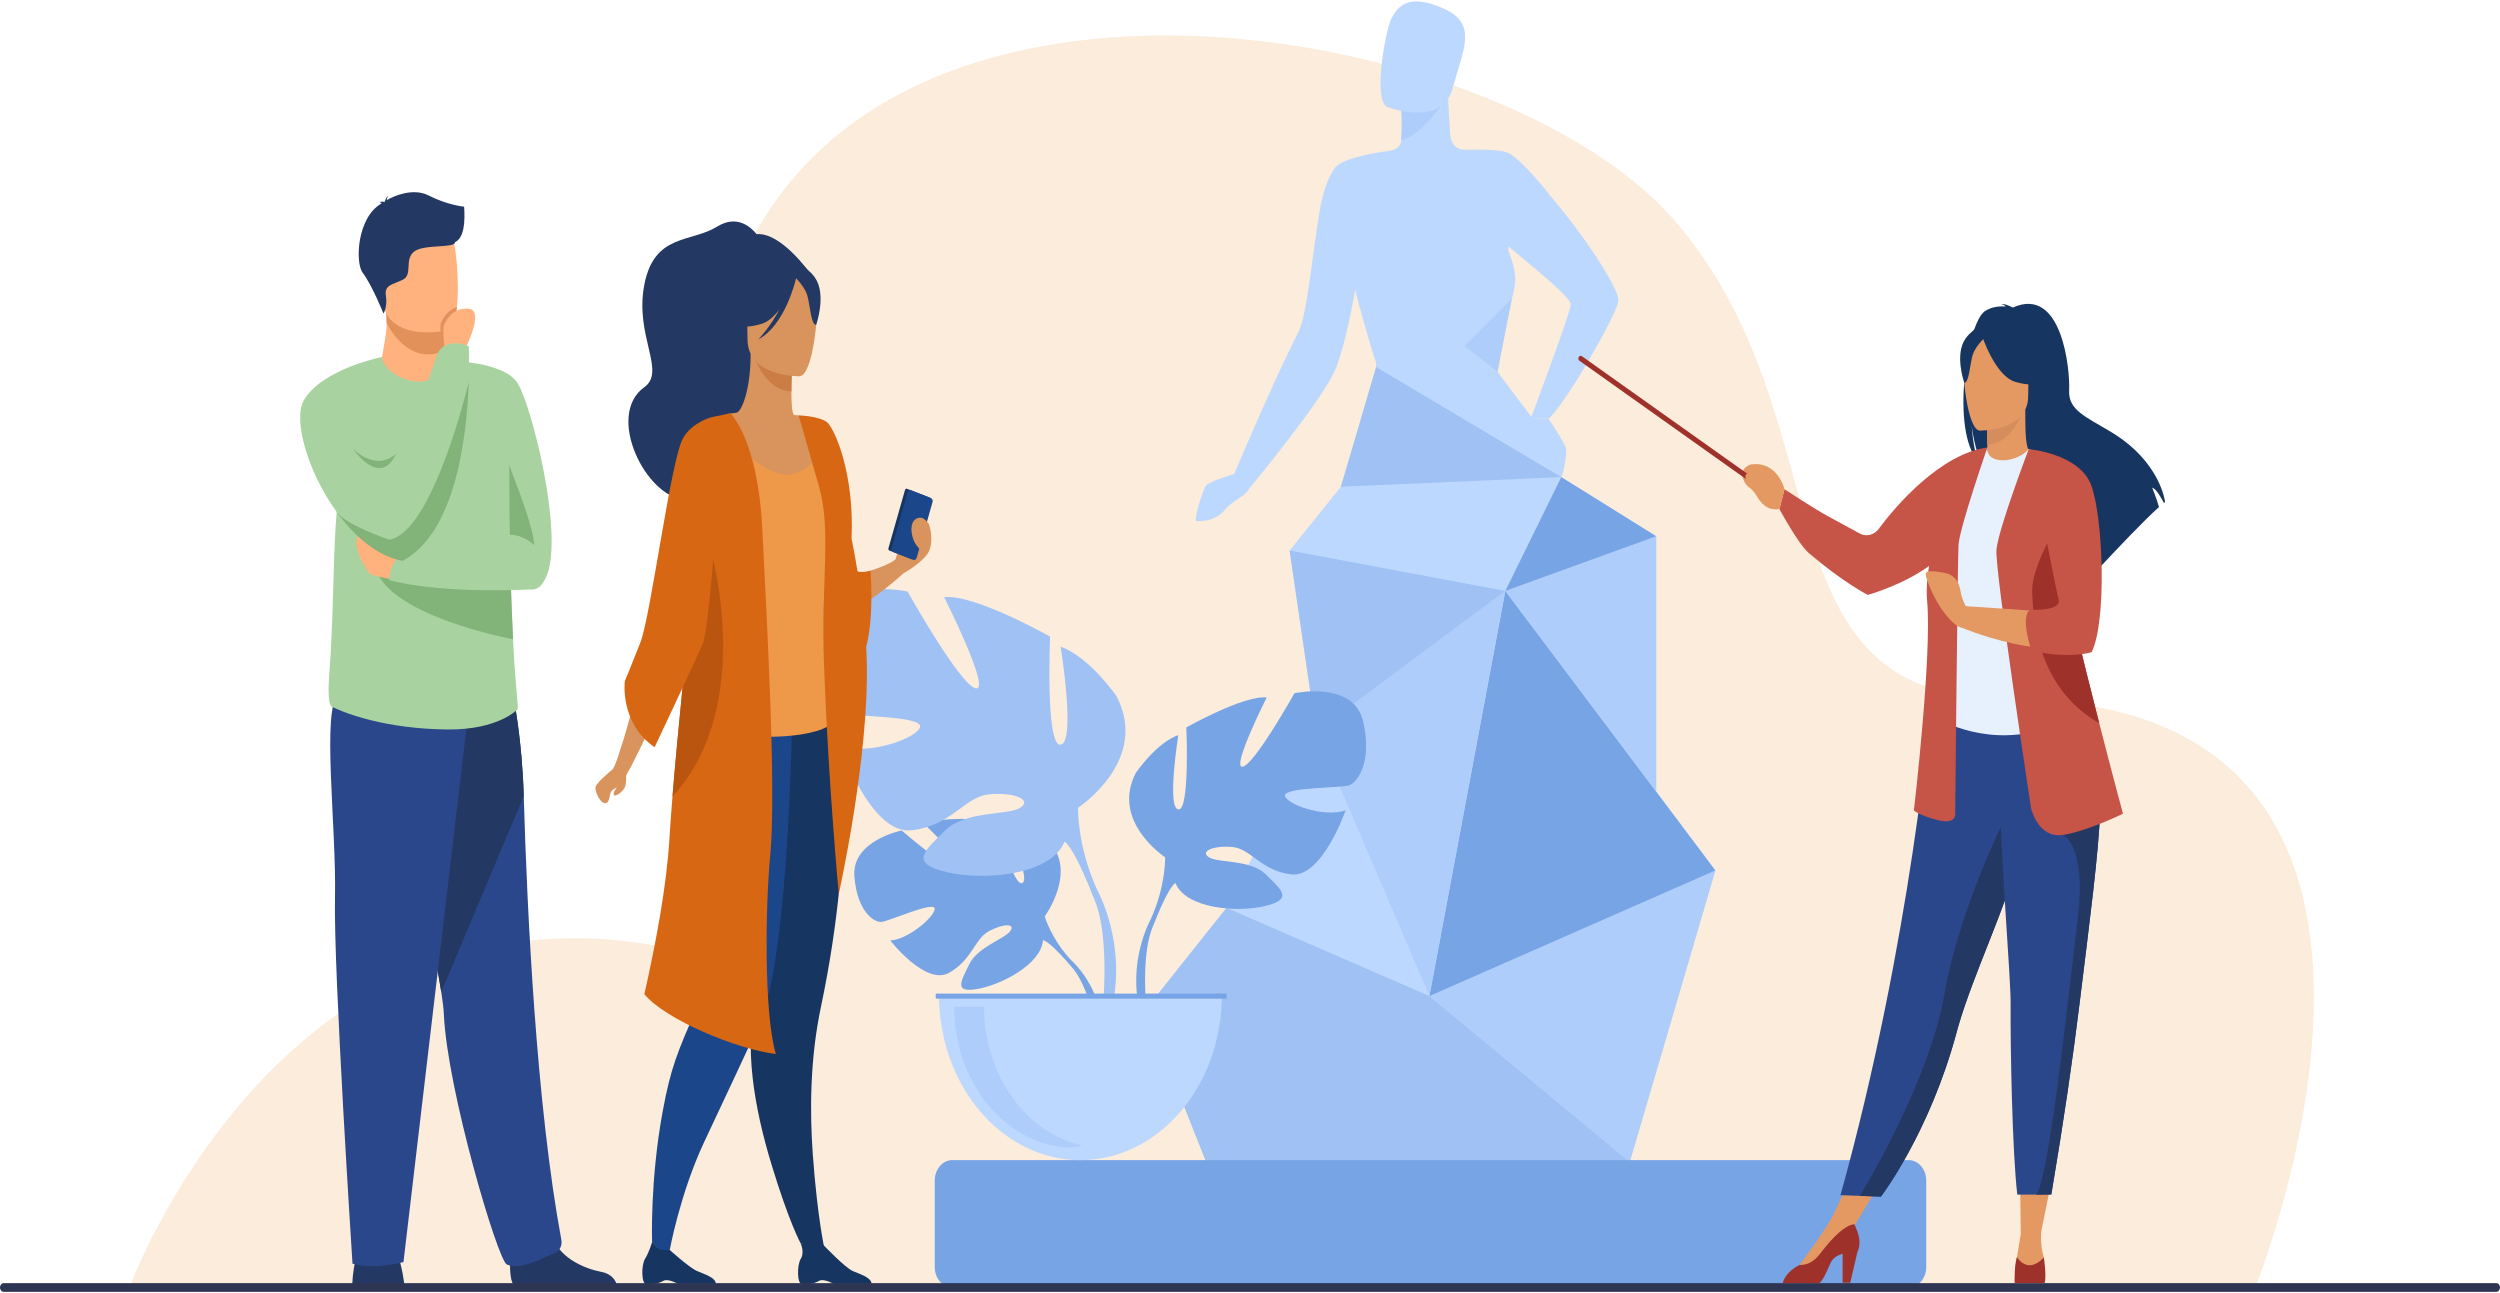
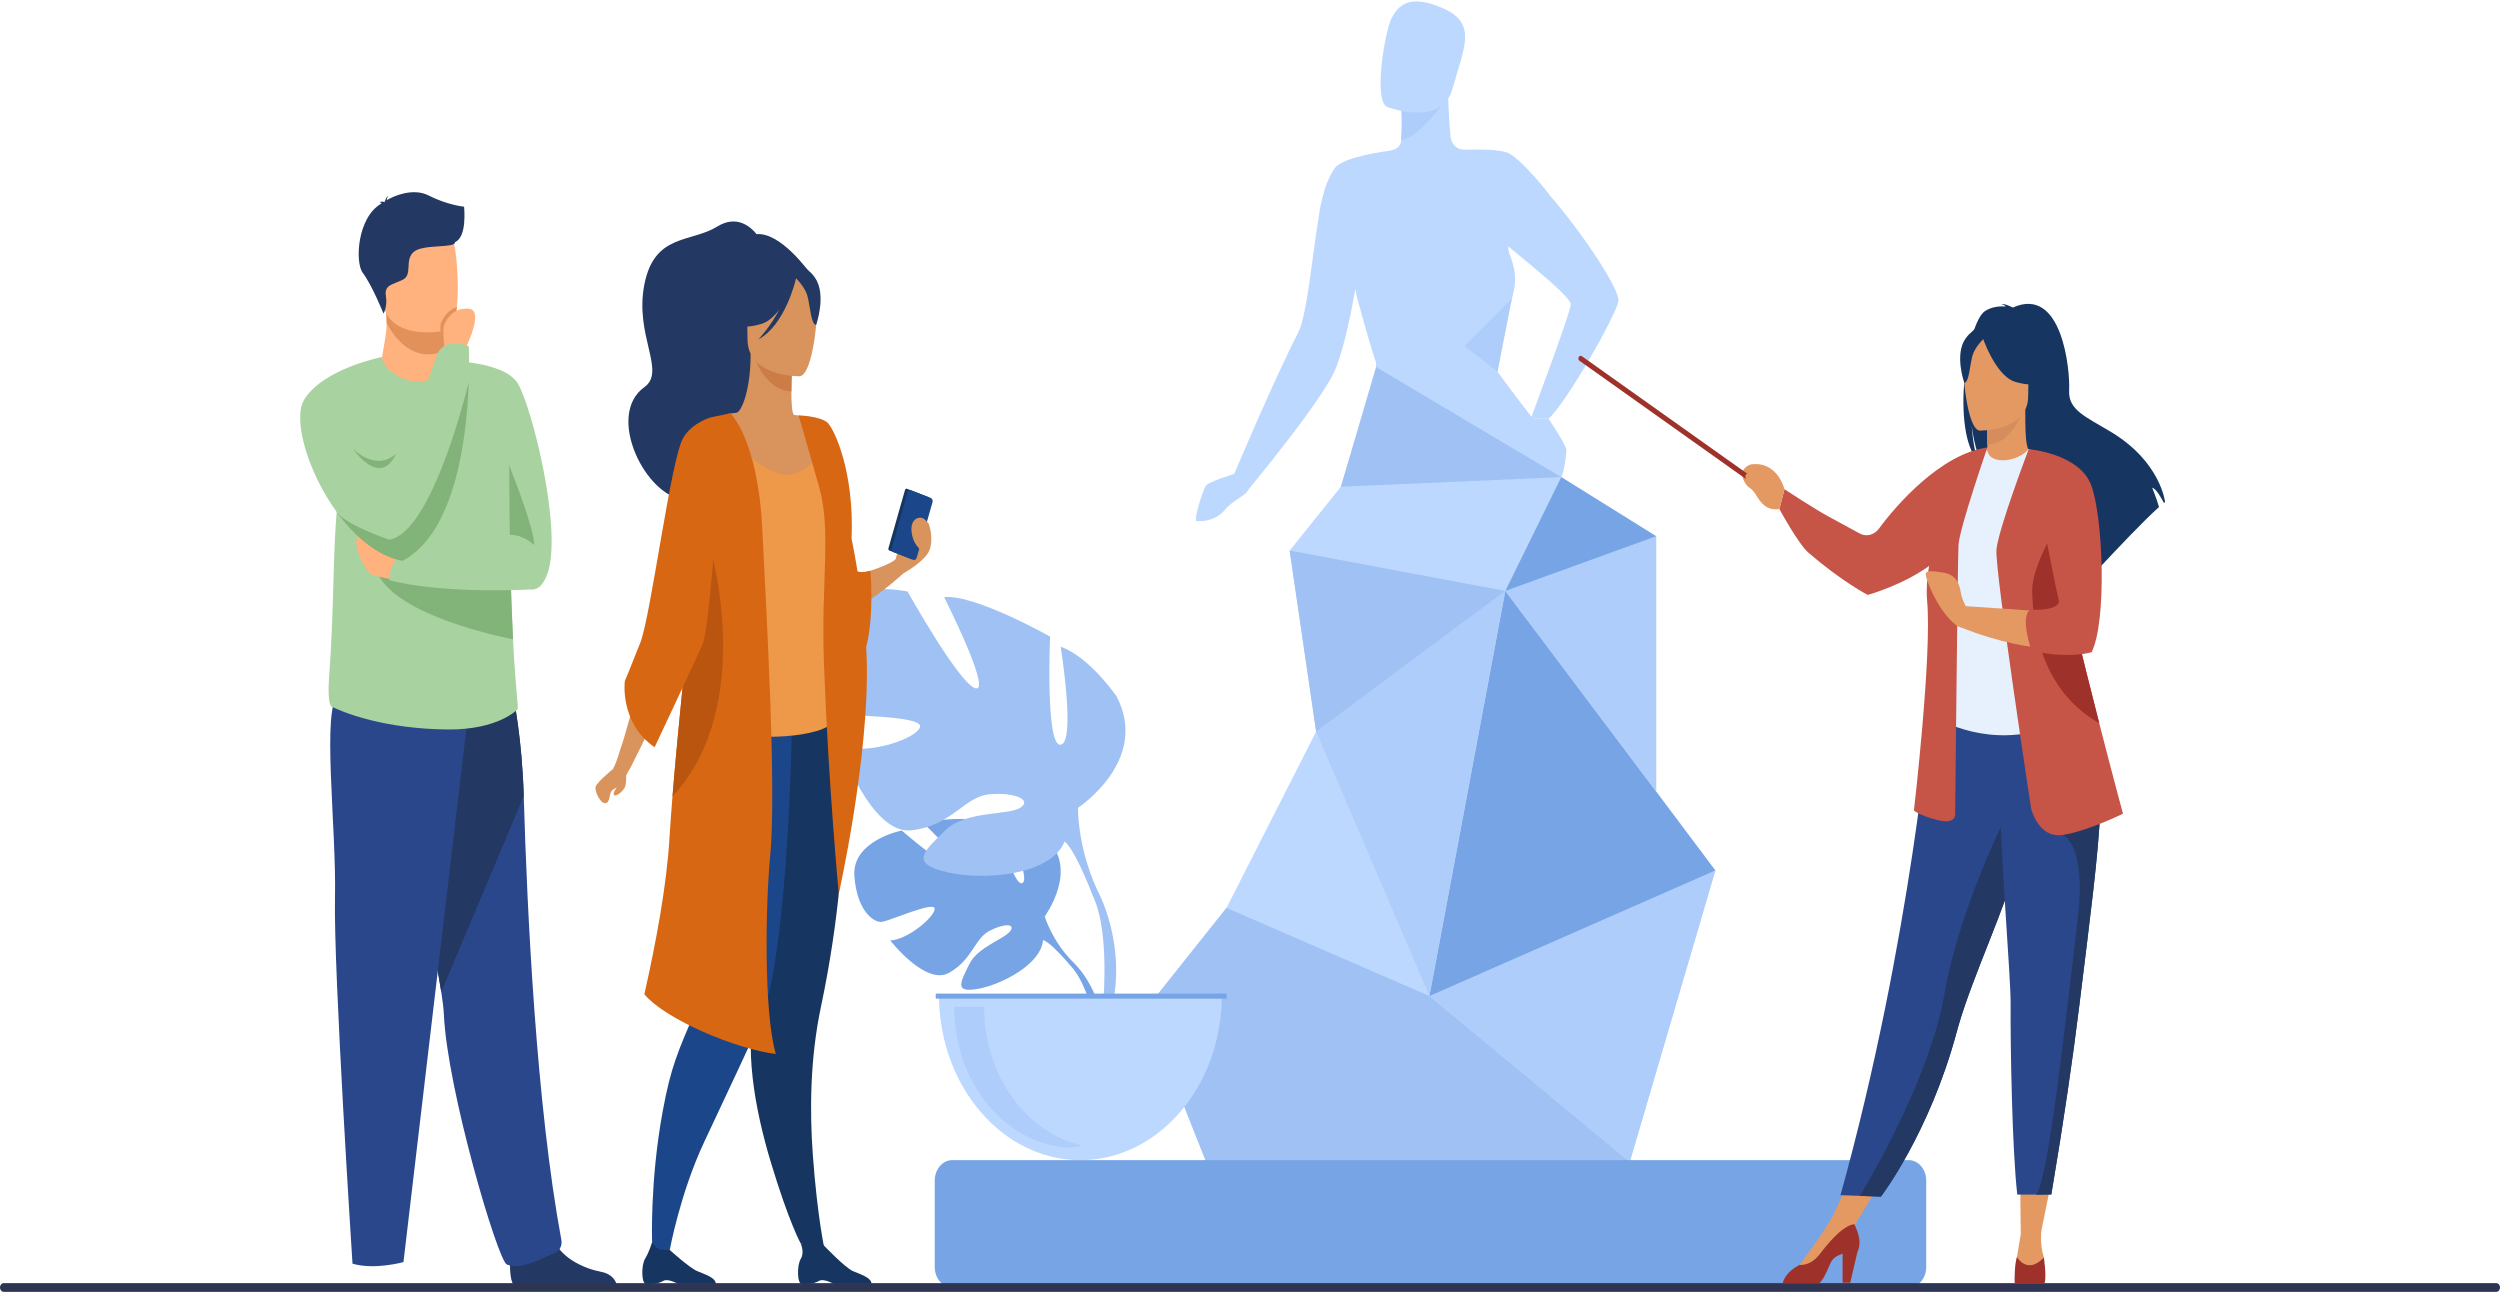
<svg xmlns="http://www.w3.org/2000/svg" width="874" height="452" viewBox="0 0 874 452" fill="none">
-   <path d="M788.025 451.119C788.025 451.119 872.432 244.495 702.019 244.495C611.978 244.495 646.5 147.474 585.284 76.93C524.068 6.386 300.164 -33.106 254.598 103.117C209.033 239.339 335.776 347.93 226.962 330.188C96.201 308.867 44.828 451.119 44.828 451.119L788.025 451.119Z" fill="#FBECDB" />
  <path d="M421.688 169.696C422.866 168.289 431.48 165.681 431.48 165.681L431.48 165.68C431.48 165.68 445.242 132.973 453.95 116.057C456.936 110.255 458.981 87.769 461.075 75.53L461.072 75.528C461.072 75.528 462.319 64.71 466.69 58.711C469.609 54.709 485.248 52.791 485.248 52.791C485.249 52.802 485.25 52.813 485.251 52.823C485.745 52.7 486.233 52.581 486.708 52.47C488.223 52.116 489.654 51.08 489.822 49.284C489.829 49.194 489.839 49.104 489.846 49.013C490.041 46.803 490.082 44.547 490.058 42.589C490.061 42.562 490.061 42.534 490.058 42.506C490.018 39.308 489.809 36.934 489.809 36.934L489.859 36.926L506.246 33.846C506.472 39.828 506.768 44.286 507.081 47.607C507.32 50.151 509.088 52.127 511.27 52.282C511.592 52.304 511.93 52.333 512.257 52.357C512.257 52.356 512.257 52.351 512.257 52.351C512.257 52.351 522.82 51.869 526.863 53.313C531.413 54.938 541.508 67.811 541.508 67.811C541.508 67.811 541.485 67.833 541.451 67.865C553.567 81.781 566.505 101.56 565.789 105.331C564.779 110.647 547.6 140.834 541.371 146.397H535.136C535.136 146.397 548.954 109.532 549.134 106.543C549.288 103.976 537.297 94.484 527.361 86.175C527.193 86.76 527.312 87.456 527.567 88.293C527.571 88.297 527.571 88.301 527.571 88.301C528.44 91.126 530.868 95.555 529.003 102.676C524.447 120.09 524.74 122.449 524.74 122.449C524.643 122.534 524.539 122.616 524.438 122.699C524.205 125.004 523.914 127.411 523.535 129.966C523.535 129.966 534.553 145.06 542.226 154.248L516.852 183.881L473.756 154.247C473.756 154.247 475.433 148.768 477.17 143.163C478.762 138.02 480.412 132.774 480.86 131.572C481.068 131.013 481.113 129.181 481.038 126.453C480.685 126.383 476.962 113.378 474.564 104.563C474.175 103.135 473.946 102.046 473.838 101.025L473.835 101C471.752 112.729 469.147 124.413 466.298 130.339C460.814 141.749 436.589 170.981 436.589 170.981L436.588 170.98C435.586 173.489 430.978 174.624 427.747 178.782C427.747 178.782 424.493 182.655 418.32 182.13C417.133 182.029 420.51 171.102 421.688 169.696Z" fill="#BDD8FF" />
  <path d="M504.176 382.473C504.176 382.473 499.276 321.419 505.671 287.61C505.671 287.61 507.963 278.982 503.489 262.162C496.057 234.225 498.126 188.491 500.921 182.084C501.972 179.674 505.049 176.832 509.07 173.925C521.116 165.224 540.639 156.413 540.639 156.413C540.639 156.413 554.225 181.999 554.158 197.951C554.092 213.245 531.546 284.634 530.685 295.615C529.823 306.596 529.368 335.85 514.213 382.473C514.213 382.473 514.782 390.129 515.623 391.706C516.465 393.281 520 398.598 524.04 400.37C528.08 402.142 539.64 401.224 540.538 406.137H499.798C499.798 406.137 499.238 398.774 500.809 393.926C502.38 389.08 504.176 382.473 504.176 382.473Z" fill="#BDD8FF" />
  <path d="M489.846 49.012C496.66 47.937 506.246 33.846 506.246 33.846L489.809 36.394C489.809 36.394 489.829 36.583 489.859 36.926C489.94 37.883 490.095 40.025 490.058 42.506C490.061 42.534 490.061 42.562 490.058 42.589C490.081 44.546 490.041 46.803 489.846 49.012Z" fill="#AFCDFB" />
  <path d="M484.914 37.369C484.914 37.369 504.062 44.844 507.858 30.823C511.655 16.802 516.683 8.324 504.618 2.959C492.552 -2.407 488.717 2.059 486.477 6.379C484.236 10.697 480.031 35.062 484.914 37.369Z" fill="#BDD8FF" />
  <path d="M440.429 390.918C441.551 388.03 446.106 380.747 446.106 380.747C457.554 299.438 472.368 298.214 472.631 288.761C472.718 285.642 471.398 275.658 469.685 263.178C466.217 237.838 461.136 202.195 462.941 192.763C463.76 188.49 465.076 183.26 466.513 178.049C469.816 166.099 473.755 154.249 473.755 154.249L518.831 170.664C518.831 170.664 504.717 263.922 502.828 287.549C501.317 306.441 457.376 380.747 457.376 380.747C457.937 385.017 455.019 392.493 455.243 396.431C455.468 400.37 453.447 406.137 453.447 406.137C453.447 406.137 433.694 406.24 432.798 406.137C431.902 406.034 439.307 393.806 440.429 390.918Z" fill="#BDD8FF" />
  <path d="M541.371 146.397C541.371 146.397 547.607 155.611 547.607 157.285C547.607 158.959 546.64 167.348 545.125 167.447C543.61 167.545 542.81 160.337 541.631 159.255C540.453 158.171 536.244 156.135 535.655 154.249C535.066 152.362 535.136 146.397 535.136 146.397H541.371Z" fill="#BDD8FF" />
  <path d="M569.774 406.184L599.68 304.322L578.994 276.589V187.466L534.415 159.7L496.267 135.939L450.862 192.464L460.119 255.766L428.789 317.403L400.513 352.922L421.668 406.184H569.774Z" fill="#BDD8FF" />
  <path d="M400.513 352.921L428.789 317.402L499.73 348.221L569.774 406.183H421.668L400.513 352.921Z" fill="#9FC1F4" />
  <path d="M499.729 348.221L599.68 304.321L569.774 406.183L499.729 348.221Z" fill="#AFCDFB" />
  <path d="M599.68 304.321L526.262 206.596L499.729 348.221L599.68 304.321Z" fill="#77A4E5" />
  <path d="M460.118 255.766L526.261 206.596L499.729 348.221L460.118 255.766Z" fill="#AFCDFB" />
  <path d="M578.994 187.466L526.262 206.596L578.994 276.589V187.466Z" fill="#AFCDFB" />
  <path d="M526.262 206.596L450.862 192.463L460.119 255.766L526.262 206.596Z" fill="#9FC1F4" />
  <path d="M578.994 187.466L526.262 206.596L545.819 166.802L578.994 187.466Z" fill="#77A4E5" />
  <path d="M481.07 128.308L468.779 170.157L545.818 166.802L481.07 128.308Z" fill="#9FC1F4" />
  <path d="M332.89 405.583H667.304C670.66 405.583 673.406 408.795 673.406 412.72V442.968C673.406 446.894 670.66 450.106 667.304 450.106H332.89C329.533 450.106 326.787 446.894 326.787 442.968V412.72C326.787 408.794 329.533 405.583 332.89 405.583Z" fill="#77A4E5" />
  <path d="M315.24 290.342C315.24 290.342 332.581 305.427 335.963 304.512C339.345 303.597 323.289 288.229 323.289 288.229C329.33 284.831 348.111 286.961 348.111 286.961C348.111 286.961 354.367 310.559 357.452 308.699C360.537 306.838 351.001 288.134 351.001 288.134C357.731 287.66 365.983 293.505 365.983 293.505C377.282 303.942 365.241 320.375 365.241 320.375C365.241 320.375 367.56 328.498 374.695 335.895C374.695 335.895 384.885 344.71 385.592 360.461L383.743 360.655C383.743 360.655 380.778 345.836 375.398 338.943C375.197 338.701 374.926 338.378 374.603 337.995C373.738 337.06 373.136 336.358 372.727 335.835C370.075 332.853 366.404 329.048 364.636 328.68C364.636 328.68 364.724 328.3 364.712 327.644C364.687 327.975 364.662 328.316 364.636 328.68C364.032 336.984 350.258 344.238 341.784 345.729C333.31 347.22 335.93 343.146 338.85 337.106C341.769 331.064 351.009 328.36 353.116 325.578C355.225 322.796 350.867 322.79 345.761 325.517C340.655 328.245 339.956 335.518 331.766 340.106C323.576 344.693 311.253 328.796 311.253 328.796C317.78 328.408 327.101 320.116 326.764 317.579C326.427 315.042 310.942 321.957 308.294 322.289C305.647 322.62 299.624 318.768 298.692 306.295C297.761 293.822 315.24 290.342 315.24 290.342Z" fill="#77A4E5" />
-   <path d="M407.339 299.709C407.339 299.709 388.186 287.161 397.123 270.133C397.123 270.133 404.275 259.677 411.936 256.989C411.936 256.989 407.85 282.382 411.936 282.979C416.022 283.577 414.746 254.301 414.746 254.301C414.746 254.301 434.921 242.949 442.838 243.845C442.838 243.845 430.324 268.64 434.41 268.042C438.497 267.445 452.543 242.351 452.543 242.351C452.543 242.351 473.229 237.87 476.549 252.209C479.869 266.549 474.506 273.718 471.441 274.615C468.377 275.511 448.712 275.212 449.223 278.199C449.734 281.186 463.013 285.967 470.42 283.278C470.42 283.278 462.247 306.879 451.521 305.683C440.795 304.489 437.475 296.721 430.835 296.123C424.195 295.526 419.343 297.617 422.662 299.708C425.982 301.799 437.22 300.393 442.582 305.727C447.945 311.06 452.287 314.346 442.327 316.736C432.367 319.126 414.49 317.632 410.915 308.67C410.758 308.277 410.611 307.909 410.468 307.55C410.684 308.29 410.915 308.67 410.915 308.67C409.075 309.926 406.314 315.92 404.402 320.51C404.13 321.288 403.704 322.357 403.068 323.813C402.841 324.393 402.652 324.883 402.513 325.25C398.928 335.5 400.803 353.423 400.803 353.423L398.676 354.092C393.96 336.208 402.232 321.516 402.232 321.516C407.595 309.866 407.339 299.709 407.339 299.709Z" fill="#77A4E5" />
  <path d="M285.637 219.791C290.013 200.889 317.281 206.796 317.281 206.796C317.281 206.796 335.797 239.874 341.183 240.662C346.569 241.45 330.074 208.765 330.074 208.765C340.51 207.584 367.104 222.548 367.104 222.548C367.104 222.548 365.421 261.14 370.808 260.352C376.194 259.564 370.808 226.093 370.808 226.093C380.907 229.637 390.333 243.419 390.333 243.419C402.115 265.866 376.868 282.405 376.868 282.405C376.868 282.405 376.531 295.794 383.601 311.152C383.601 311.152 394.503 330.518 388.288 354.093L385.483 353.211C385.483 353.211 387.934 329.823 383.307 316.276C383.118 315.777 382.843 315.057 382.498 314.179C381.657 312.252 381.089 310.831 380.731 309.804C378.21 303.756 374.578 295.872 372.155 294.219C372.155 294.219 372.459 293.718 372.744 292.742C372.555 293.215 372.361 293.702 372.155 294.219C367.442 306.032 343.877 308.002 330.748 304.851C317.618 301.7 323.341 297.369 330.411 290.339C337.48 283.308 352.293 285.162 356.669 282.405C361.045 279.648 354.65 276.892 345.897 277.679C337.144 278.467 332.768 288.706 318.628 290.281C304.489 291.857 293.717 260.747 293.717 260.747C303.479 264.29 320.984 257.99 321.658 254.051C322.331 250.114 296.41 250.508 292.369 249.326C288.33 248.145 281.26 238.693 285.637 219.791Z" fill="#9FC1F4" />
  <path d="M328.263 347.731C328.263 376.023 345.631 399.579 368.575 404.591C370.58 405.035 372.627 405.332 374.707 405.474C375.703 405.544 376.708 405.582 377.718 405.582C405.034 405.582 427.177 379.68 427.177 347.732L328.263 347.731Z" fill="#BDD8FF" />
  <path d="M378.423 400.483C376.712 400.862 374.965 401.116 373.191 401.236C351.081 399.683 333.567 378.22 333.567 351.97H344.051C344.051 376.103 358.858 396.188 378.423 400.483Z" fill="#AFCDFB" />
  <path d="M428.803 347.36H327.137V349.135H428.803V347.36Z" fill="#77A4E5" />
  <path d="M214.272 268.881C215.633 269.597 217.323 270.488 218.842 271.298C219.507 269.824 220.524 268.17 220.524 268.17C220.524 268.17 240.263 229.218 241.903 220.109C242.438 217.142 243.747 211.208 245.278 204.559C248.446 190.791 252.534 173.944 252.534 173.944L253.879 167.124L258.47 143.863C258.47 143.863 249.678 144.915 244.537 147.427C242.835 148.261 241.534 149.251 241.08 150.418C237.305 160.133 233.533 184.653 230.883 202.147C229.404 211.895 228.278 219.464 227.691 221.07C226.05 225.539 221.038 250.16 216.755 262.307C216.756 262.308 215.605 266.564 214.272 268.881Z" fill="#D9935C" />
  <path d="M218.863 271.48C218.863 271.48 219.094 273.876 218.399 275.322C217.703 276.769 215.041 278.871 214.587 277.817C213.98 276.406 218.863 271.48 218.863 271.48Z" fill="#D9935C" />
  <path d="M234.146 436.987C234.146 436.987 240.954 443.182 243.723 444.366C246.491 445.55 250.252 446.669 250.251 448.848H237.093C237.093 448.848 233.514 446.903 232.015 447.743C229.594 449.096 227.566 448.886 225.896 448.892C224.226 448.898 224.116 442.336 225.526 440.053C226.935 437.769 227.974 434.248 227.974 434.248L234.146 436.987Z" fill="#163560" />
  <path d="M287.813 152.855C288.414 150.688 288.867 149.113 289.096 148.333C289.199 147.971 289.255 147.78 289.255 147.78C289.255 147.78 289.44 147.985 289.741 148.428C291.606 151.163 298.012 162.923 293.199 190.142C292.491 194.148 291.54 198.49 290.298 203.184C290.298 203.184 308.034 199.523 313.041 195.619C313.251 195.008 315.859 185.978 317.841 184.757C319.823 183.537 323.474 182.195 324.309 182.683C325.143 183.171 326.708 190.005 324.309 193.544C321.909 197.083 315.755 200.501 315.755 200.501C315.755 200.501 295.931 219.051 282.16 218.561C270.652 218.154 283.334 169 287.813 152.855Z" fill="#D9935C" />
  <path d="M225.263 135.348C232.997 129.789 221.766 117.419 225.263 99.491C228.761 81.562 241.431 84.946 250.769 79.194C257.566 75.009 262.387 79.244 264.51 81.86C272.93 81.136 282.759 94.95 282.759 94.95L266.461 120.221L267.079 150.909C267.079 150.909 253.042 175.35 239.478 174.673C225.914 173.997 211.5 145.243 225.263 135.348Z" fill="#233862" />
  <path d="M269.638 406.836C275.921 427.557 279.892 434.641 279.892 434.641L288.313 437.005C288.313 437.005 285.792 425.928 284.172 403.861C283.04 388.435 283.192 370.038 286.987 352.067C300.029 290.311 293.608 247.132 293.608 247.132L260.338 255.47L258.788 255.86C260.114 273.95 261.706 298.534 262.914 317.762C264.005 335.054 264.783 348.012 264.783 348.012C259.637 365.026 263.852 387.767 269.638 406.836Z" fill="#163560" />
  <path d="M231.641 388.72C227.183 413.076 227.973 434.248 227.973 434.248C227.973 434.248 229.367 436.445 230.616 436.761C231.96 437.101 234.145 436.987 234.145 436.987C234.145 436.987 237.775 417.132 246.201 399.206C254.877 380.752 262.449 364.602 265.288 358.358C276.558 333.603 277.03 242.61 277.03 242.61L242.766 240.622C239.32 247.399 237.818 258.514 237.461 271.152C236.559 303.048 242.969 344.638 243.927 350.653C243.927 350.657 243.927 350.66 243.93 350.668C244.005 351.133 243.889 351.59 243.705 352.011C236.888 367.798 234.521 372.982 231.641 388.72Z" fill="#1C468A" />
  <path d="M291.992 251.679C283.378 251.563 259.936 251.039 254.301 248.843C247.361 246.132 245.769 238.186 245.769 237.34C245.769 237.156 246.337 233.427 247.239 227.653C249.04 223.228 249.937 220.564 249.994 217.748C250.024 216.373 249.851 214.963 249.487 213.298C248.74 209.903 247.196 205.444 244.91 198.051C244.103 195.452 243.552 192.778 243.21 190.079C240.913 172.007 246.752 150.146 253.787 145.058C254.61 144.462 256.574 144.499 257.555 144.264C259.372 143.7 262.452 136.019 262.413 123.647L263.233 123.835L276.988 127.022C276.988 127.022 276.676 132.086 276.667 136.856C276.658 140.829 276.862 144.599 277.634 145.076C278.623 145.177 279.209 145.248 279.209 145.248C279.209 145.248 279.222 145.268 279.247 145.309C281.867 145.508 288.821 146.233 289.741 148.43L287.199 157.462L286.462 160.091C288.41 164.982 290.222 170.645 291.12 176.364C291.372 177.982 291.55 179.601 291.641 181.215C291.719 182.589 291.723 183.899 291.671 185.167C291.12 199.908 283.191 208.818 291.719 240.704C292.942 245.276 292.933 248.883 291.992 251.679Z" fill="#D9935C" />
  <path d="M291.993 251.679C287.701 258.482 262.393 258.48 256.758 256.283C249.817 253.573 245.77 238.186 245.77 237.34C245.77 237.156 246.338 233.427 247.24 227.653C247.856 223.675 248.633 218.723 249.487 213.298C253.239 189.464 258.475 156.492 258.475 156.492C258.475 156.492 269.861 168.026 277.462 165.626C285.061 163.226 287.122 157.167 287.122 157.167C287.122 157.167 287.148 157.268 287.199 157.461C287.703 159.349 290.466 169.868 291.026 175.267C291.051 175.52 291.082 175.885 291.121 176.363C291.251 178.078 291.442 181.174 291.672 185.167C291.121 199.907 283.192 208.817 291.719 240.703C292.943 245.276 292.933 248.883 291.993 251.679Z" fill="#EE9849" />
  <path d="M276.988 127.02C276.988 127.02 276.675 132.085 276.666 136.856C268.968 136.602 264.899 128.387 263.231 123.834L276.988 127.02Z" fill="#CB7D45" />
  <path d="M261.811 122.082C261.811 122.082 257.777 114.626 256.808 108.25C256.117 103.698 258.099 86.826 272.594 89.256C272.594 89.256 276.803 89.741 280.76 92.868C283.907 95.353 288.449 100.721 283.371 115.444L282.052 120.418L261.811 122.082Z" fill="#233862" />
  <path d="M279.559 131.538C279.559 131.538 261.346 131.889 261.334 118.618C261.321 105.348 258.962 96.454 270.591 95.67C282.218 94.884 284.482 99.945 285.408 104.373C286.333 108.802 284.297 131.105 279.559 131.538Z" fill="#D9935C" />
  <path d="M266.246 113.216C258.592 115.517 255.272 113.119 255.272 113.119C255.272 113.119 257.252 105.11 258.47 95.588C258.47 95.588 270.186 90.787 278.73 95.079C279.921 93.878 282.049 93.001 284.865 96.994C289.088 102.98 285.331 113.563 285.331 113.563C283.597 113.799 283.189 106.843 282.281 103.463C281.612 100.974 279.42 98.438 278.309 97.271C277.952 98.808 274.286 113.709 265.131 118.659C265.131 118.659 269.346 114.284 272.444 108.211C270.67 110.569 268.583 112.512 266.246 113.216Z" fill="#233862" />
  <path d="M269.219 299.752C267.685 315.395 266.911 353.941 271.233 368.475C257.486 366.821 232.617 356.451 225.265 347.586C229.186 330.248 233.09 309.636 234.057 292.886C234.287 288.888 234.647 283.981 235.103 278.415C236.947 255.789 240.386 222.294 243.34 194.64C246.247 167.432 248.688 145.872 248.688 145.872L255.364 144.461C255.364 144.461 264.938 153.615 266.487 184.735C268.035 215.86 271.503 276.458 269.219 299.752Z" fill="#D86713" />
  <path d="M279.207 145.247C279.15 145.207 286.619 145.413 289.256 147.78C291.819 150.081 298.717 165.379 297.711 188.255C298.462 192.026 299.166 195.892 299.801 199.785C301.65 200.315 304.295 199.52 304.295 199.52C304.295 199.52 305.706 215.133 302.824 226.168C302.918 227.836 302.986 229.476 303.027 231.081C303.895 264.909 293.234 312.486 293.234 312.486C293.234 312.486 289.606 274.332 288.062 232.265C287.005 203.462 290.665 185.582 286.436 170.487C284.454 163.415 279.207 145.247 279.207 145.247Z" fill="#D86713" />
  <path d="M287.844 435.233C287.844 435.233 295.393 443.182 298.161 444.366C300.929 445.55 304.691 446.669 304.689 448.848H291.531C291.531 448.848 287.952 446.903 286.453 447.743C284.032 449.096 282.004 448.887 280.334 448.892C278.665 448.898 278.554 442.336 279.964 440.053C281.374 437.77 279.892 434.641 279.892 434.641L287.844 435.233Z" fill="#163560" />
  <path d="M310.592 191.676L316.4 171.272C316.494 170.94 316.802 170.761 317.086 170.871L324.791 173.872C325.075 173.983 325.229 174.342 325.134 174.674L319.326 195.078C319.232 195.41 318.925 195.59 318.641 195.479L310.935 192.478C310.651 192.367 310.498 192.008 310.592 191.676Z" fill="#163560" />
  <path d="M311.738 191.599L317.281 172.127C317.448 171.537 317.993 171.218 318.496 171.415L325.407 174.106C325.911 174.302 326.183 174.939 326.015 175.528L320.473 195.001C320.305 195.591 319.761 195.909 319.257 195.713L312.346 193.022C311.843 192.825 311.57 192.189 311.738 191.599Z" fill="#1C468A" />
  <path d="M324.778 183.598C324.778 183.598 323.214 179.815 320.345 181.34C317.475 182.866 318.727 188.602 320.397 190.615C322.066 192.629 322.535 193.545 322.535 193.545L324.778 183.598Z" fill="#D9935C" />
  <path d="M235.103 278.415C236.946 255.789 240.386 222.295 243.34 194.64C245.787 192.397 248.324 191.54 248.324 191.54C248.324 191.54 264.599 246.696 235.103 278.415Z" fill="#BA550F" />
  <path d="M248.685 145.87C248.685 145.87 242.095 147.546 238.827 153.108C234.53 160.424 227.549 215.267 223.861 224.654C220.175 234.041 218.44 238.101 218.44 238.101C218.44 238.101 216.487 252.67 228.85 261.243C228.85 261.243 243.816 229.474 245.768 224.908C247.72 220.341 253.989 155.63 248.685 145.87Z" fill="#D86713" />
  <path d="M214.273 268.88C214.273 268.88 208.674 273.447 208.232 275.032C207.791 276.617 209.853 280.877 211.609 280.799C213.365 280.719 212.903 277.441 213.901 276.384C214.9 275.327 219.461 274.199 218.843 271.298C218.226 268.397 214.273 268.88 214.273 268.88Z" fill="#D9935C" />
  <path d="M155.311 126.11C155.311 126.11 176.038 125.904 181.026 134.088C186.014 142.272 196.952 186.296 191.244 200.945C185.537 215.594 174.857 194.885 168.93 185.912C163.003 176.94 155.311 126.11 155.311 126.11Z" fill="#A8D29F" />
  <path d="M155.521 122.409L155.51 124.916C155.51 124.916 156.094 132.754 147.842 133.899C139.591 135.047 133.34 130.842 133.563 124.793C134.307 120.11 135.122 116.894 135.178 113.019C135.198 111.579 135.114 110.051 134.885 108.326L150.874 107.952L155.583 108.852L155.521 122.409Z" fill="#FFB27D" />
  <path d="M155.583 108.852L155.521 122.41C153.823 123.334 151.907 123.898 149.758 123.898C142.41 123.898 137.66 117.594 135.178 113.019C135.198 111.579 135.114 110.051 134.885 108.326L150.874 107.952L155.583 108.852Z" fill="#E2915A" />
  <path d="M133.66 105.316C135.515 116.995 148.398 116.611 153.965 115.877C155.532 115.673 156.517 115.439 156.517 115.439C158.284 114.887 159.27 111.632 159.728 107.369C160.636 98.932 159.488 86.546 158.27 83.378C156.436 78.611 152.981 73.456 140.008 77.175C127.033 80.898 131.279 90.353 133.66 105.316Z" fill="#FFB27D" />
-   <path d="M141.419 449.548C141.419 449.548 140.654 442.575 138.882 438.429C137.109 434.283 125.832 436.921 125.832 436.921C125.832 436.921 123.577 439.183 123.093 449.737L141.419 449.548Z" fill="#233862" />
  <path d="M179.843 449.454C177.193 447.562 178.701 433.447 178.701 433.447C178.701 433.447 191.048 421.892 192.746 430.739C194.444 439.586 204.477 443.558 210.188 444.642C214.13 445.389 215.351 447.944 215.728 449.454L179.843 449.454Z" fill="#233862" />
  <path d="M176.506 158.919C176.506 158.919 186.959 184.359 186.726 190.567C186.726 190.567 183.029 186.469 176.506 187.007C169.983 187.545 176.506 158.919 176.506 158.919Z" fill="#82B378" />
  <path d="M153.964 115.877C155.531 115.673 156.517 115.439 156.517 115.439C158.284 114.887 159.269 111.632 159.727 107.368C156.415 108.323 154.897 111.317 154.264 112.592C153.978 113.166 153.92 114.452 153.964 115.877Z" fill="#E2915A" />
  <path d="M162.381 122.483C162.381 122.483 169.595 108.558 163.985 107.952C158.375 107.346 156.121 111.787 155.31 113.419C154.5 115.05 155.522 122.41 155.522 122.41L162.381 122.483Z" fill="#FFB27D" />
  <path d="M154.266 346.794C154.769 350.034 155.088 352.691 155.172 354.597C156.32 380.788 174.019 440.673 177.185 442.07C182.084 444.232 189.798 439.636 193.833 438.132C195.506 437.507 196.634 435.534 196.262 433.532C187.497 386.397 184.276 318.523 183.103 278.339C182.511 258.098 179.541 244.116 179.541 244.116C179.541 244.116 136.373 230.643 136.117 247.687C135.89 262.768 150.416 321.915 154.266 346.794Z" fill="#2B478B" />
  <path d="M154.266 346.794L183.103 278.339C182.511 258.098 179.541 244.116 179.541 244.116C179.541 244.116 136.373 230.643 136.117 247.687C135.89 262.768 150.416 321.915 154.266 346.794Z" fill="#233862" />
  <path d="M163.871 247.746L141.051 441.222C141.051 441.222 131.029 444.048 123.235 441.787C123.235 441.787 116.554 338.888 117.11 314.011C117.667 289.135 112.315 247.446 118.332 242.848C124.348 238.251 163.871 247.746 163.871 247.746Z" fill="#2B478B" />
  <path d="M115.022 237.353C116.746 214.45 116.37 194.428 117.702 178.97C107.514 164.895 102.272 146.534 106.305 139.795C112.813 128.918 133.564 124.794 133.564 124.794C133.564 128.818 141.031 133.862 147.005 133.405C147.997 133.328 148.919 133.092 149.763 132.745C151.709 127.148 153.044 123.434 153.044 123.434C153.044 123.434 155.42 117.745 163.871 121.019C163.871 121.019 164.128 126.05 163.871 133.552C163.867 133.688 163.862 133.828 163.857 133.966C170.296 140.81 178.02 151.165 178.03 161.078C178.044 175.082 178.193 186.885 178.414 196.821C178.658 207.864 178.998 216.601 179.349 223.493C180.386 243.841 181.536 248.121 180.783 248.104C180.783 248.104 174.165 255.152 156.685 255.022C145.694 254.943 136.749 253.513 130.101 251.898C121.159 249.731 116.38 247.226 116.38 247.226C114.461 247.191 114.864 239.474 115.022 237.353Z" fill="#A8D29F" />
  <path d="M162.251 72.261C162.251 72.261 156.54 71.747 149.805 68.322C144.338 65.541 137.442 68.603 135.203 69.983C135.263 69.561 135.407 68.985 135.749 68.407C135.749 68.407 134.744 69.241 134.595 70.406C134.492 70.496 134.446 70.557 134.473 70.578C134.473 70.578 133.333 70.334 132.601 70.719C132.601 70.719 133.113 70.633 133.297 71.019C133.316 71.06 133.345 71.094 133.378 71.125C124.851 75.945 124.063 91.71 126.807 95.357C130.109 99.746 134.068 109.629 134.068 109.629C134.068 109.629 135.512 107.295 134.911 103.433C134.311 99.571 137.163 99.571 140.764 97.815C144.366 96.06 141.365 91.144 144.516 88.16C147.668 85.176 159.223 86.931 159.073 84.649C163.362 82.822 162.251 72.775 162.251 72.261Z" fill="#233862" />
  <path d="M131.047 197.713C134.431 213.609 171.029 221.824 179.349 223.494C178.998 216.6 178.658 207.863 178.414 196.822L131.047 197.713Z" fill="#82B378" />
  <path d="M139.08 202.88C138.732 202.88 130.944 201.52 129.55 200.704C128.155 199.889 121.776 189.284 125.953 186.564C130.131 183.845 141.345 194.722 141.345 194.722L139.08 202.88Z" fill="#FFB27D" />
  <path d="M186.444 206.03C186.444 206.03 156.326 207.941 136.114 202.879C136.114 202.879 135.604 196.048 141.957 193.015C141.957 193.015 173.458 185.205 181.025 187.38C188.593 189.555 186.444 206.03 186.444 206.03Z" fill="#A8D29F" />
  <path d="M117.278 178.383C123.529 187.198 131.699 194.396 140.707 196.082L140.709 196.079C159.445 186.186 163.236 152.216 163.871 133.552C163.871 133.552 155.006 171.166 142.939 184.313C140.758 186.692 138.471 188.269 136.114 188.68C136.114 188.68 120.897 183.649 117.706 178.913C117.478 178.573 117.339 178.404 117.278 178.383Z" fill="#82B378" />
  <path d="M123.493 157.031C123.493 157.031 132.891 170.824 138.504 158.537C138.504 158.537 132.63 165.218 123.493 157.031Z" fill="#82B378" />
  <path d="M872.688 451.64H1.312C0.59 451.64 0 450.95 0 450.106C0 449.262 0.59 448.572 1.312 448.572H872.688C873.41 448.572 874 449.262 874 450.106C874 450.95 873.41 451.64 872.688 451.64Z" fill="#2E3552" />
  <path d="M718.031 408.714L713.398 431.539L706.459 431.493L706.204 408.714H718.031Z" fill="#E49963" />
  <path d="M659.658 409.686L646.476 431.539L641.338 423.823L649.272 406.682L659.658 409.686Z" fill="#E49963" />
  <path d="M693.93 108.773C696.325 107.18 699.196 107.006 701.205 107.145C700.687 106.52 699.67 106.293 699.67 106.293C700.916 106.076 703.695 107.521 703.695 107.521C721.016 99.714 723.739 129.547 723.374 136.479C723.013 143.409 729.195 145.673 738.207 151.133C755.401 161.553 756.91 175.505 756.91 175.505C756.777 175.597 756.637 175.703 756.488 175.822C755.635 174.132 753.879 170.957 752.398 170.478C752.454 170.632 754.148 174.849 754.78 177.266C749.707 181.78 740.218 191.781 733.605 198.872C733.634 197.486 733.587 195.518 733.154 194.479L732.337 200.235C728.798 204.04 726.358 206.717 726.358 206.717C726.795 201.116 704.703 171.559 693.176 162.707C690.37 157.875 689.373 149.339 689.298 148.667C689.783 155.436 690.772 159.232 691.657 161.37C681.898 150.862 687.58 112.993 693.93 108.773Z" fill="#163560" />
  <path d="M693.86 163.148C693.802 163.178 699.425 166.594 703.655 165.24C707.633 163.971 710.232 157.937 710.178 157.924C708.493 157.532 708.007 154.824 708.042 143.186L707.281 143.362L694.474 146.328C694.474 146.328 694.766 151.043 694.775 155.484C694.783 159.213 694.59 162.75 693.86 163.148Z" fill="#E49963" />
  <path d="M694.474 146.328C694.474 146.328 694.765 151.043 694.774 155.484C701.94 155.247 705.728 147.6 707.28 143.362L694.474 146.328Z" fill="#D68D5D" />
  <path d="M708.603 141.73C708.603 141.73 712.358 134.789 713.26 128.853C713.903 124.616 712.058 108.909 698.565 111.17C698.565 111.17 694.646 111.622 690.962 114.533C688.032 116.847 683.804 121.844 688.531 135.55L689.76 140.18L708.603 141.73Z" fill="#163560" />
  <path d="M643.43 417.833L650.218 418.076L657.566 418.339C657.566 418.339 674.539 396.234 684.059 360.798C684.282 359.975 684.515 359.142 684.763 358.297C689.974 340.526 700.775 318.218 706.467 298.027C707.373 294.811 708.187 291.784 708.917 288.918C709.151 288.001 709.379 287.099 709.595 286.212C713.79 269.162 715.004 257.969 716.124 246.008L675.021 246.393C675.021 246.393 668.385 328.063 643.43 417.833Z" fill="#2B478B" />
  <path d="M680.774 218.766C680.877 241.645 677.904 251.462 677.904 251.462C677.904 251.462 695.503 261.92 716.419 254.222C716.666 254.131 732.563 249.887 732.563 249.887C732.213 248.961 726.817 233.6 726.476 232.751C722.059 221.658 722.165 216.421 721.641 213.01C720.67 206.643 720.649 200.056 721.133 193.842C722.409 177.393 726.205 163.74 726.205 163.74C720.506 162.223 715.169 159.558 709.237 156.956C707.873 158.943 703.701 161.022 700.084 160.927C695.917 160.82 694.566 158.733 694.782 156.456C690.342 159.346 686.8 162.076 686.8 162.076C683.026 169.743 675.373 177.189 674.819 188.951C674.681 191.842 680.771 218.125 680.774 218.766Z" fill="#E7F1FD" />
  <path d="M656.912 184.775C662.945 176.53 678.579 158.649 694.711 156.455L680.79 188.178C680.79 188.178 680.007 193.616 675.885 196.784C665.788 204.546 652.949 207.977 652.949 207.977C652.949 207.977 644.255 203.541 632.37 193.353C628.639 190.155 622.084 177.959 622.084 177.959L623.852 171.038C623.852 171.038 634.982 178.317 638.957 180.416C641.223 181.613 646.439 184.47 650.115 186.489C652.452 187.774 655.232 187.07 656.912 184.775Z" fill="#C65447" />
  <path d="M692.081 150.533C692.081 150.533 709.037 150.86 709.048 138.506C709.06 126.151 711.256 117.873 700.431 117.141C689.605 116.41 687.498 121.122 686.636 125.244C685.775 129.367 687.671 150.13 692.081 150.533Z" fill="#E49963" />
  <path d="M692.707 116.839C692.707 116.839 697.349 131.333 704.474 133.476C711.599 135.619 714.689 133.386 714.689 133.386C714.689 133.386 713.675 120.759 712.541 111.894C712.541 111.894 696.209 109.94 692.707 116.839Z" fill="#163560" />
  <path d="M693.858 118.015C693.858 118.015 690.391 121.251 689.546 124.397C688.7 127.543 688.32 134.02 686.706 133.8C686.706 133.8 683.208 123.948 687.139 118.375C691.308 112.465 693.858 118.015 693.858 118.015Z" fill="#163560" />
  <path d="M623.852 171.039C623.852 171.039 621.461 160.961 611.991 162.385C610.904 162.783 607.728 164.265 609.758 168.242C611.254 171.174 611.902 169.661 614.256 173.601C616.61 177.541 619.164 178.43 622.084 177.959L623.852 171.039Z" fill="#E49963" />
  <path d="M713.63 430.263C713.63 430.263 713.071 434.784 714.514 439.622C714.514 439.622 715.65 445.675 710.553 445.788C705.456 445.9 704.206 445.338 704.783 441.625C705.36 437.913 706.458 431.493 706.458 431.493L713.63 430.263Z" fill="#E49963" />
  <path d="M704.303 448.373C704.303 448.373 704.412 448.452 704.623 448.571H714.6C714.792 448.452 714.882 448.373 714.882 448.373C715.458 445.335 714.517 439.62 714.517 439.62C708.744 445.808 705.132 439.467 705.132 439.467C704.193 442.111 704.303 448.373 704.303 448.373Z" fill="#9E322A" />
  <path d="M629.057 442.231C629.057 442.231 638.453 430.031 641.338 423.823L648.326 428.01L632.706 445.168L629.052 444.606L629.057 442.231Z" fill="#E49963" />
  <path d="M623.227 448.572H636.085C637.324 447.489 638.48 444.984 639.917 441.62C640.683 439.826 642.405 438.838 644.173 438.295V448.455H646.84L649.366 437.654C651.028 434.078 649.498 430.834 648.326 428.01C646.965 428.006 643.302 429.096 636.36 438.246C634.078 441.25 631.558 442.325 629.057 442.231C629.022 442.257 628.986 442.28 628.955 442.295C624.767 444.497 623.569 447.234 623.227 448.572Z" fill="#9E322A" />
  <path d="M694.784 156.455C694.784 156.455 684.974 184.804 684.686 190.541C684.397 196.278 683.532 284.36 683.532 284.36C683.532 284.36 684.108 288.41 677.473 286.723C670.838 285.035 669.106 283.348 669.106 283.348C669.106 283.348 675.454 229.014 673.723 210.115C671.992 191.216 686.994 160.393 686.994 160.393L694.784 156.455Z" fill="#C65447" />
  <path d="M650.218 418.075L657.566 418.339C657.566 418.339 674.538 396.233 684.059 360.798C684.281 359.974 684.514 359.141 684.763 358.297C689.973 340.525 700.775 318.218 706.467 298.026C707.373 294.81 708.187 291.784 708.916 288.918C709.15 288.001 709.378 287.099 709.594 286.212L703.542 280.839C703.542 280.839 685.369 315.262 679.743 347.657C674.856 375.796 655.284 409.655 650.218 418.075Z" fill="#233862" />
  <path d="M702.91 350.674C702.806 366.428 703.487 402.646 705.241 417.64H711.749C715.347 417.64 717.142 417.58 717.142 417.58C721.541 391.509 724.672 369.937 726.951 351.349C728.82 336.095 730.482 323.018 731.76 311.76C733.047 300.43 733.941 290.944 734.261 282.929C734.311 281.667 734.348 280.438 734.368 279.247C734.388 278.049 734.394 276.884 734.386 275.754L698.871 271.705C699.318 299.306 702.968 341.519 702.91 350.674Z" fill="#2B478B" />
  <path d="M711.75 417.64C715.348 417.64 717.142 417.579 717.142 417.579C721.542 391.509 724.672 369.937 726.951 351.349C728.821 336.095 730.483 323.017 731.761 311.759C733.048 300.43 733.942 290.944 734.262 282.929L721.23 291.895C721.23 291.895 729.548 295.327 726.375 321.313C723.201 347.299 716.167 413.961 711.75 417.64Z" fill="#233862" />
  <path d="M710.073 282.672C710.073 282.672 712.574 293.246 721.229 291.896C729.884 290.546 742.192 284.471 742.192 284.471C742.192 284.471 738.493 270.8 733.895 252.839C728.326 231.096 721.434 203.065 718.185 185.384C717.274 180.43 716.65 176.292 716.42 173.329L709.239 157.033C709.239 157.033 698.533 185.141 697.956 192.228C697.379 199.315 710.073 282.672 710.073 282.672Z" fill="#C65447" />
  <path d="M718.716 191.172L709.239 157.033C709.264 157.047 721.208 161.19 727.217 164.74C727.217 164.74 730.972 170.403 733.296 183.47C733.296 183.47 735.75 214.839 730.269 226.314C730.269 226.314 712.959 230.364 685.263 219.227V211.802C685.263 211.802 715.556 213.659 721.758 214.503L718.716 191.172Z" fill="#E49963" />
  <path d="M710.456 207.077C710.843 218.552 713.15 240.825 733.73 252.748C733.784 252.779 733.839 252.813 733.894 252.839C728.326 231.096 721.434 203.065 718.185 185.384C714.406 191.992 710.245 200.76 710.456 207.077Z" fill="#9E322A" />
  <path d="M709.238 157.033C709.238 157.033 726.806 158.48 731.037 169.505C735.268 180.529 736.615 217.201 731.229 228.001C731.229 228.001 723.815 230.471 710.702 227.603C710.541 227.568 710.379 227.532 710.217 227.495C710.217 227.495 706.034 215.514 709.784 213.152C709.784 213.152 720.844 213.827 719.689 209.553C718.535 205.278 709.238 157.033 709.238 157.033Z" fill="#C65447" />
  <path d="M688.367 213.777C688.367 213.777 685.953 210.356 685.439 206.863C684.924 203.37 683.327 200.78 679.162 200.14C674.996 199.499 673.205 199.43 673.216 200.803C673.226 202.177 676.619 211.766 682.596 217.492C688.573 223.218 688.367 213.777 688.367 213.777Z" fill="#E49963" />
  <path d="M617.967 172.694C617.825 172.694 617.681 172.65 617.551 172.557L552.184 126.122C551.807 125.853 551.687 125.277 551.916 124.835C552.147 124.393 552.639 124.254 553.016 124.522L618.383 170.957C618.761 171.226 618.881 171.801 618.651 172.243C618.501 172.533 618.237 172.694 617.967 172.694Z" fill="#9E322A" />
  <path d="M610.785 168.247C610.785 168.247 609.055 165.442 611.483 165.575C613.911 165.707 619.447 167.566 619.447 167.566C619.447 167.566 621.483 174.955 615.757 174.14C615.757 174.14 614.036 169.91 610.785 168.247Z" fill="#E49963" />
  <path d="M523.535 129.966L528.584 104.286L512.029 120.948L523.535 129.966Z" fill="#AFCDFB" />
</svg>